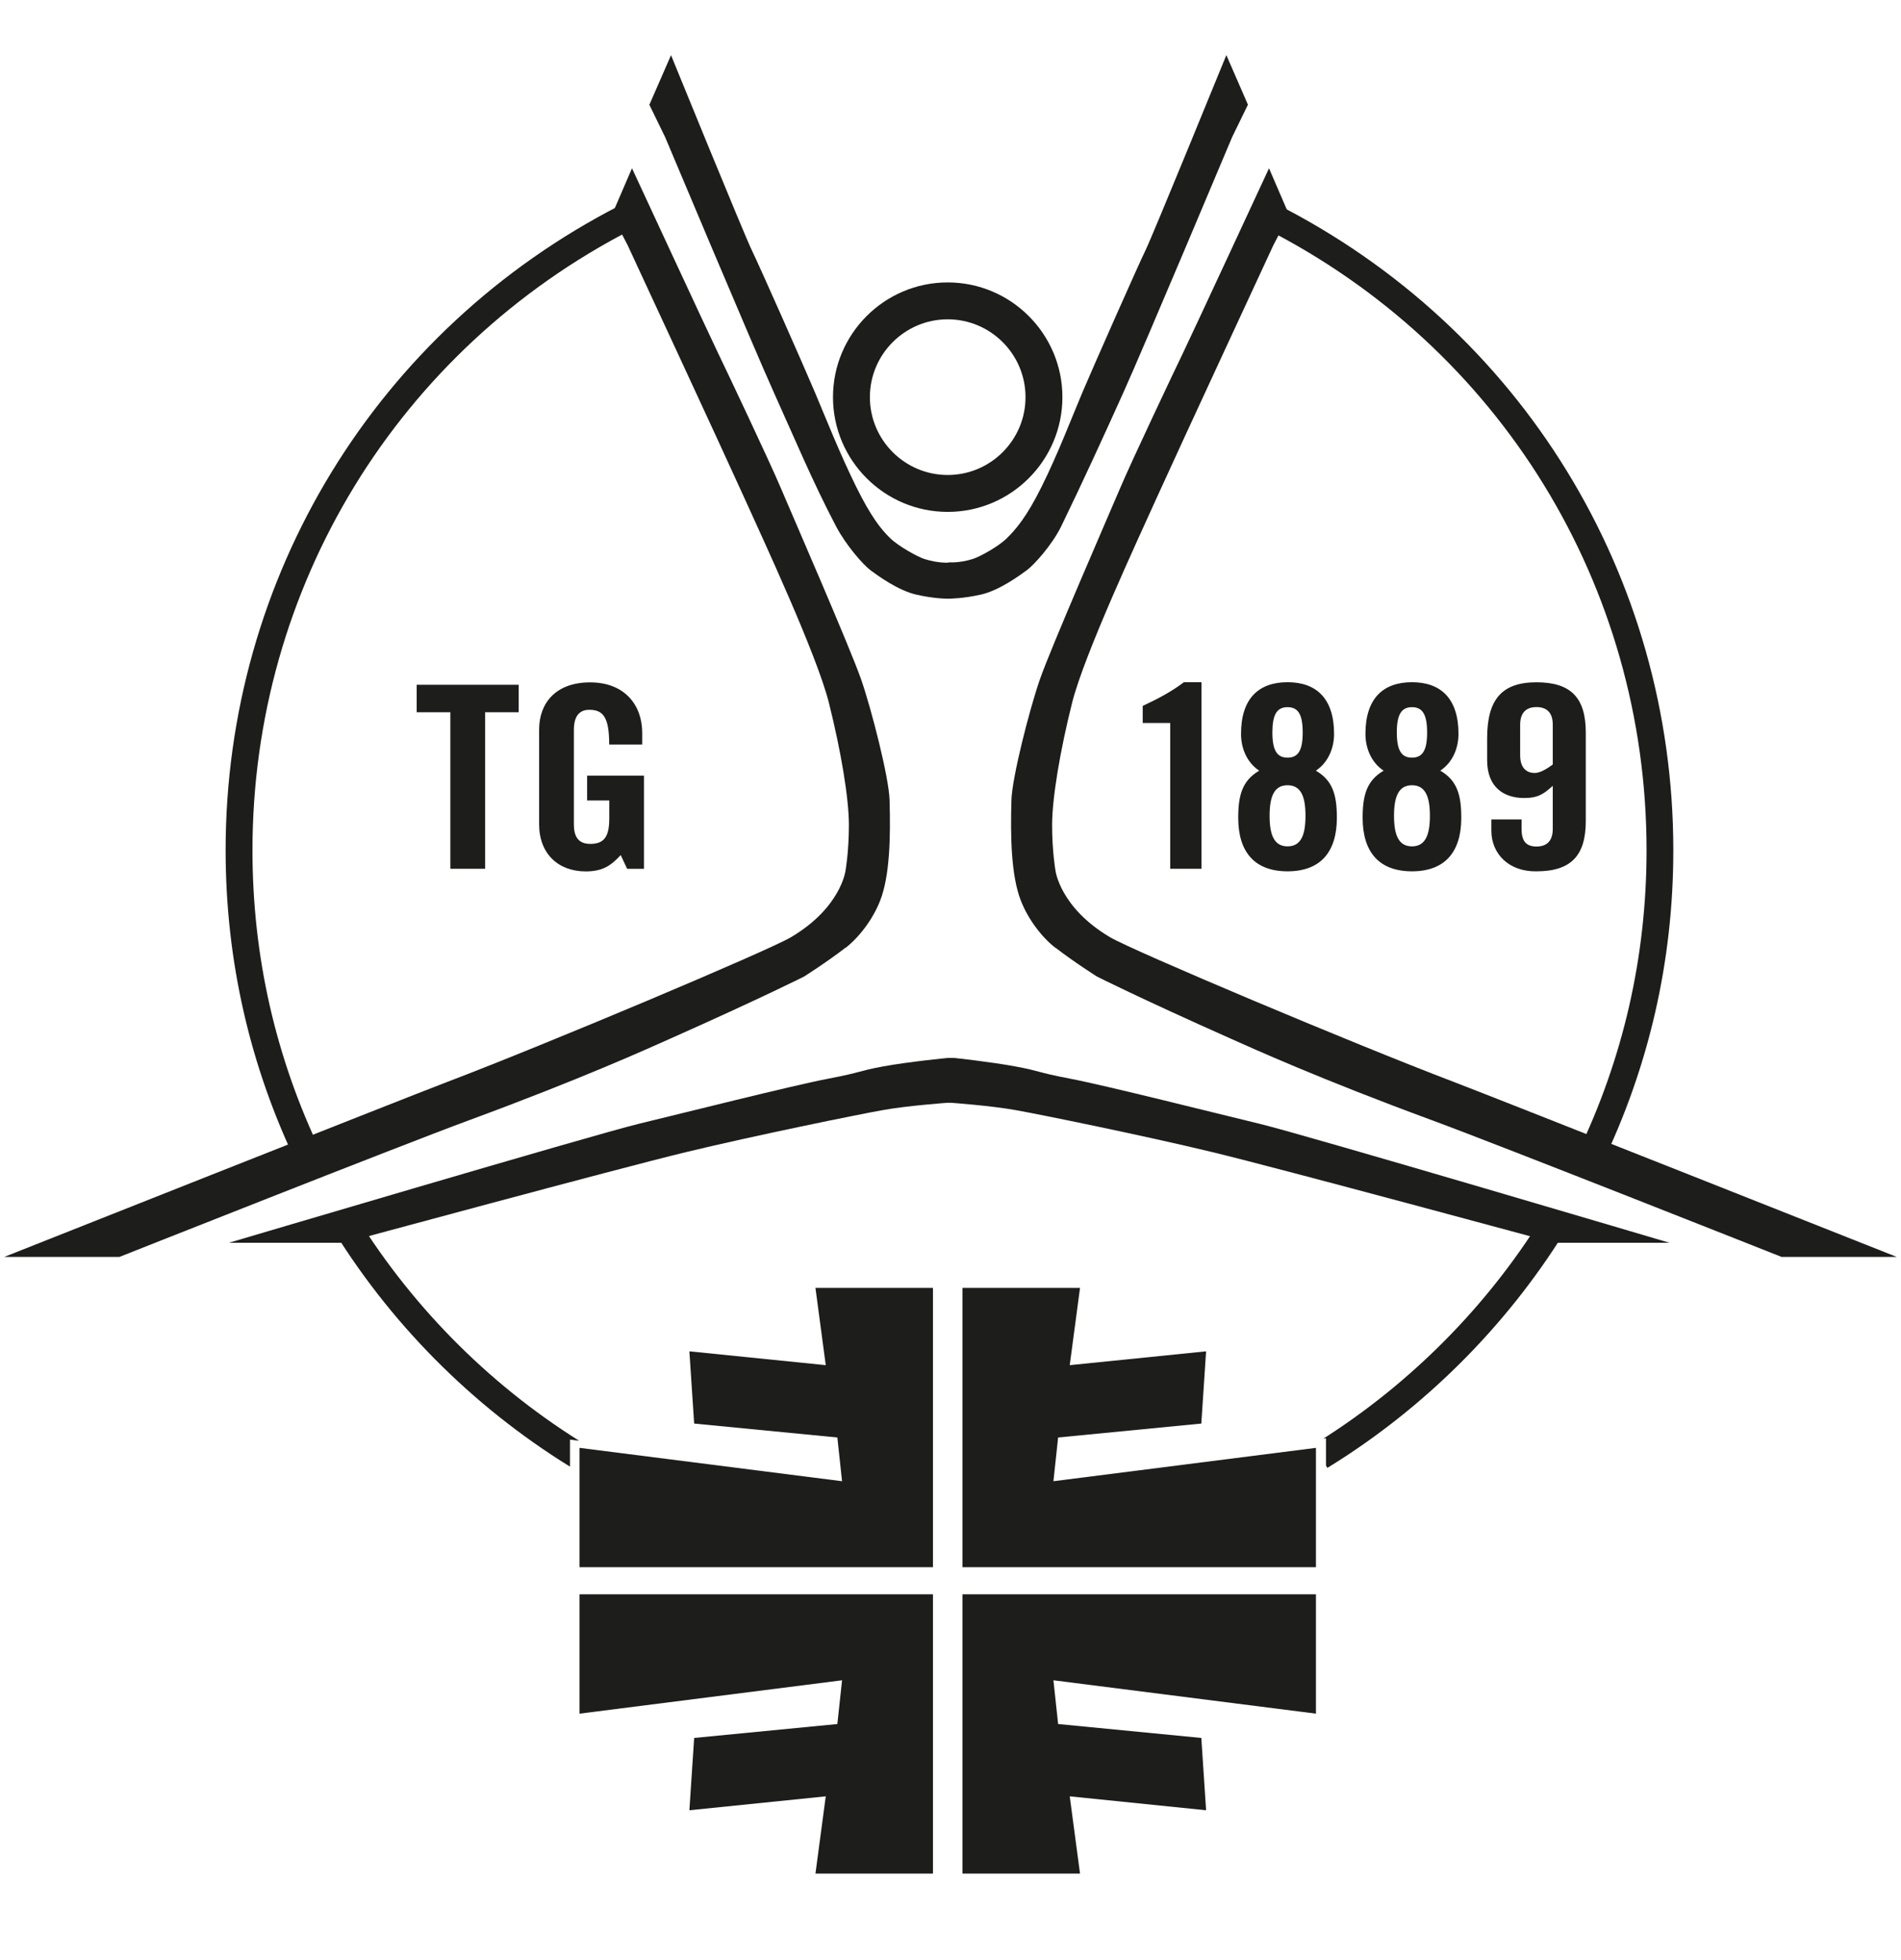
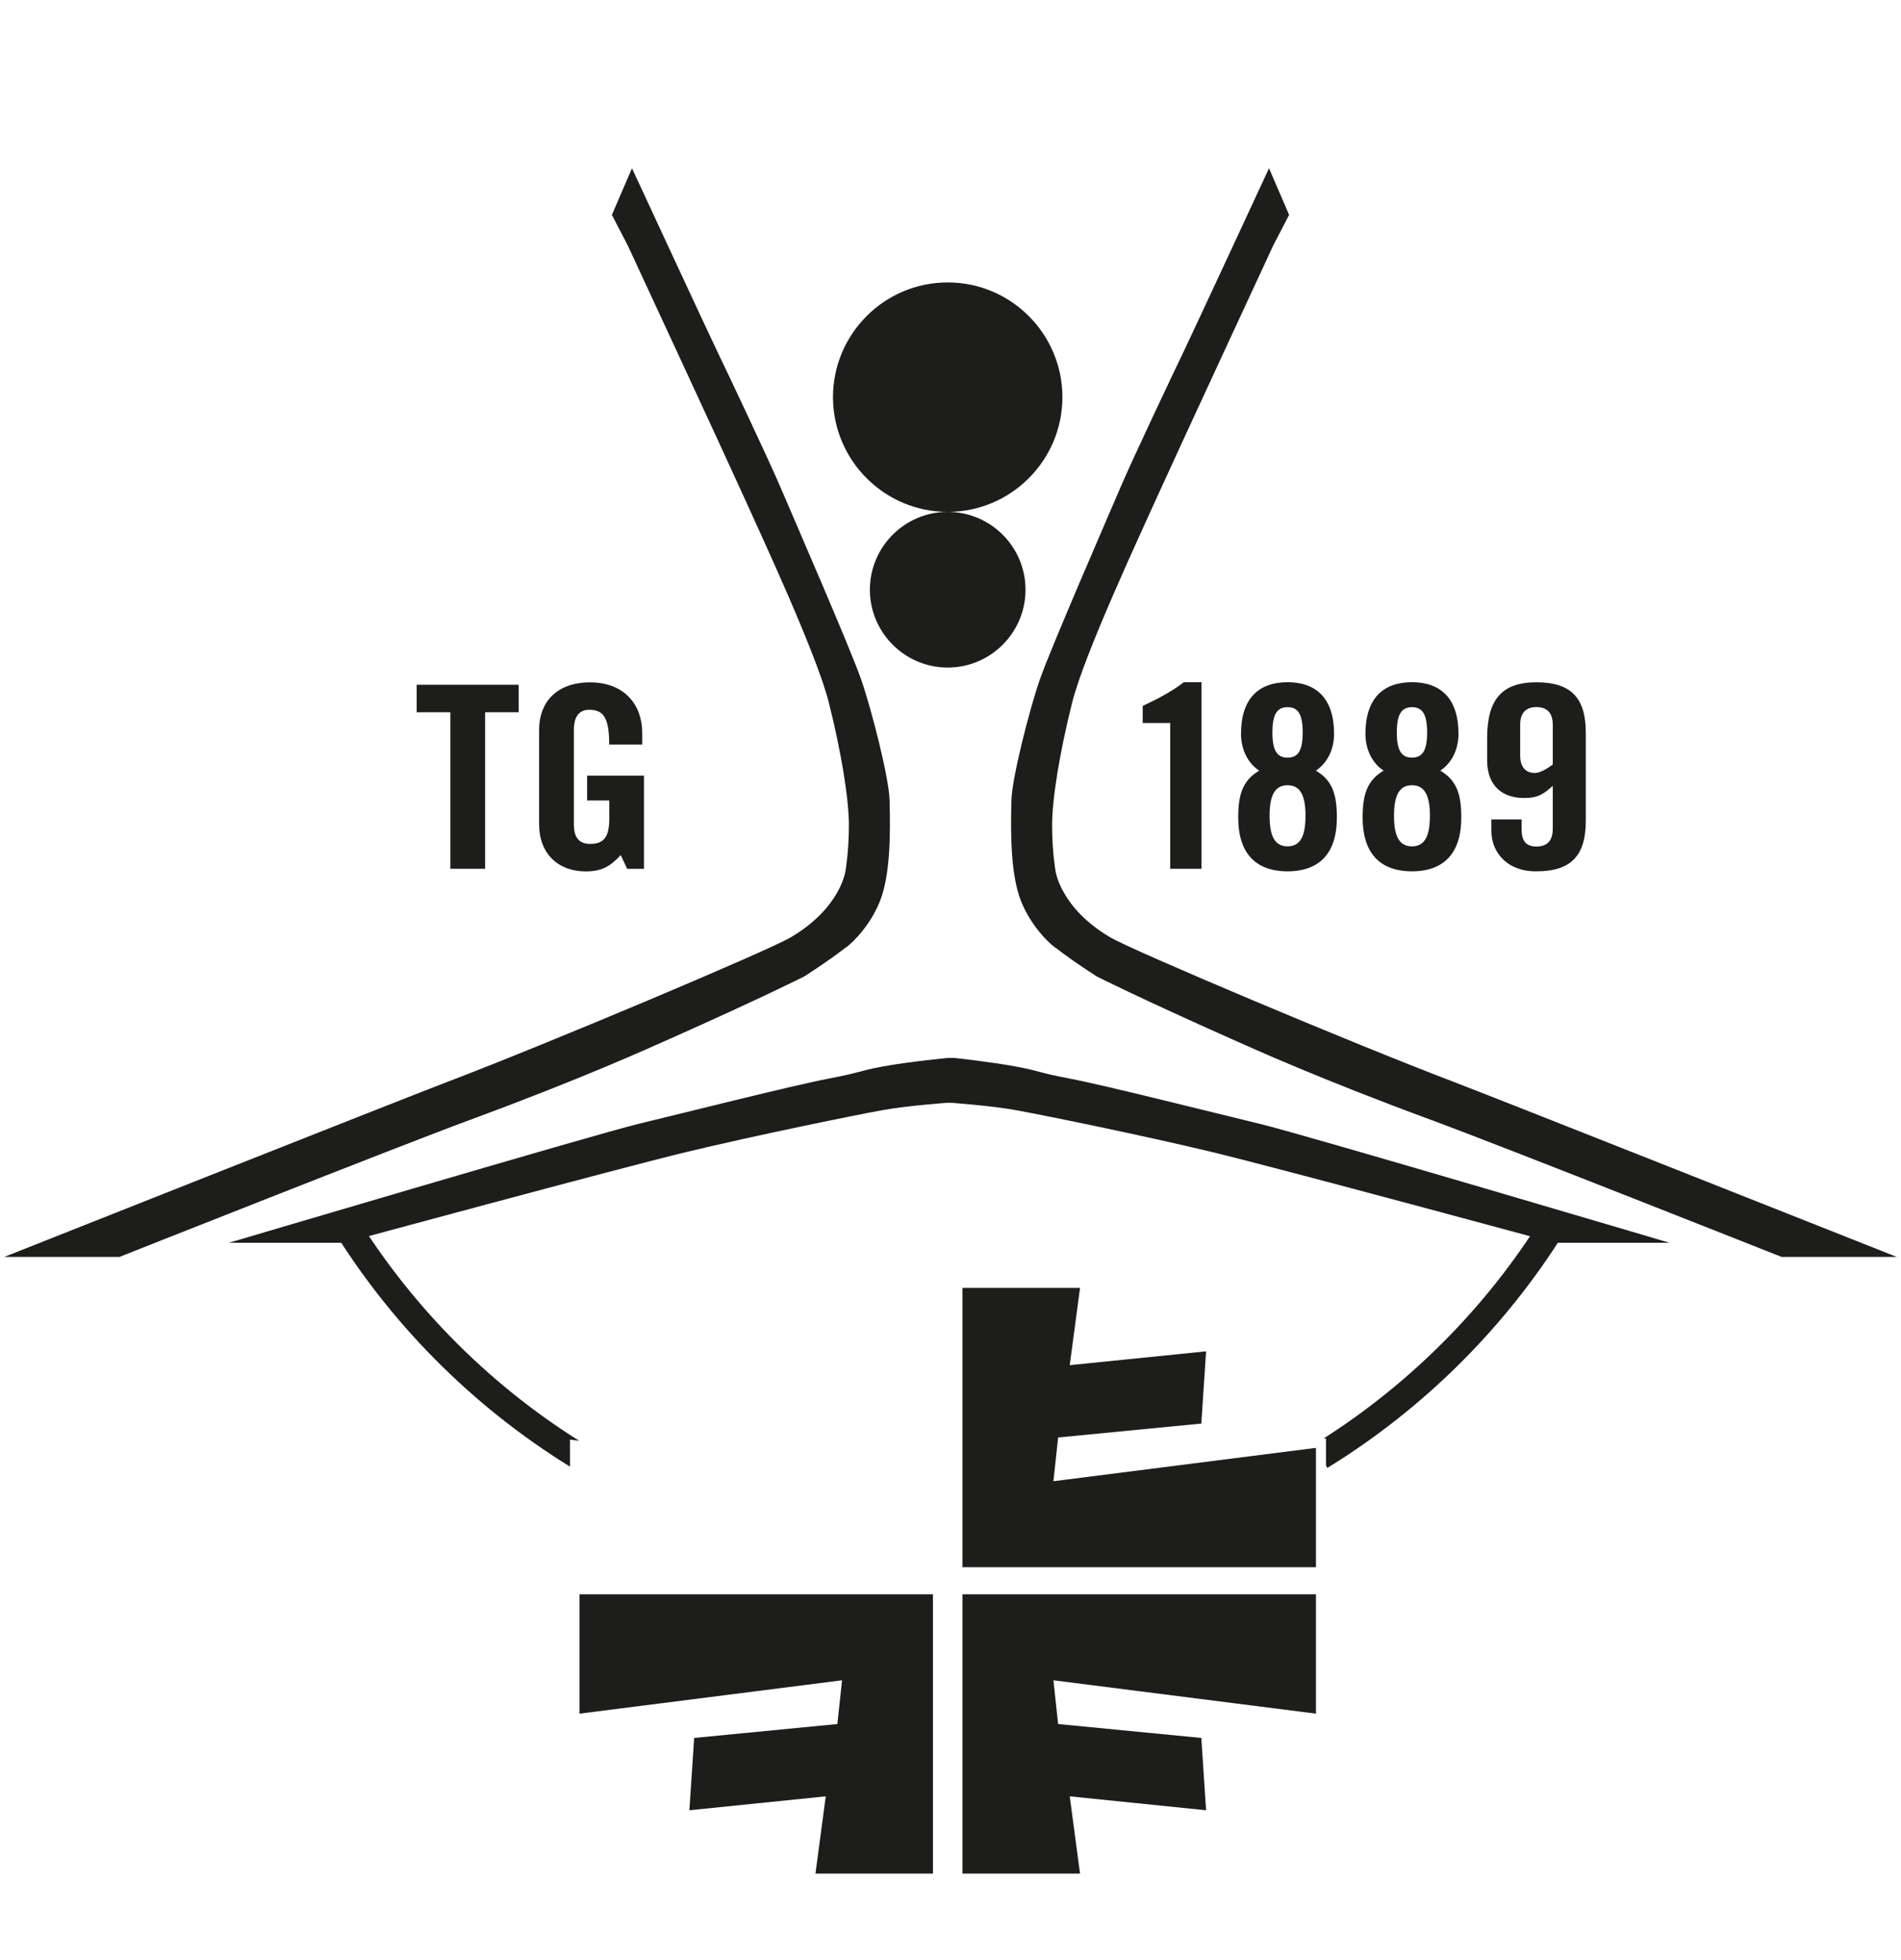
<svg xmlns="http://www.w3.org/2000/svg" id="Ebene_1" data-name="Ebene 1" viewBox="0 0 229.82 238" width="97" height="100">
  <defs>
    <style>
      .cls-1 {
        fill: #1d1d1b;
      }
    </style>
  </defs>
  <g>
    <polygon class="cls-1" points="116.36 227.48 116.36 193.57 159.29 193.57 159.29 208.06 127.41 204.01 127.98 209.32 145.37 211.01 145.95 219.79 129.39 218.1 130.64 227.48 116.36 227.48" />
    <polygon class="cls-1" points="112.78 227.48 112.78 193.57 69.86 193.57 69.86 208.06 101.74 204.01 101.17 209.32 83.78 211.01 83.2 219.79 99.76 218.1 98.51 227.48 112.78 227.48" />
    <path class="cls-1" d="m114.94,133.89s4.9.35,7.92.9c3.03.54,15.33,3.04,23.88,5.1,8.55,2.07,41.49,11,41.49,11h13.99s-44.32-13.13-49.71-14.43-18.68-4.65-23-5.48c-4.33-.83-3.58-.92-6.72-1.5-3.14-.58-7.42-1.03-7.42-1.03h-.8s-4.71.45-7.85,1.03c-3.14.58-2.39.67-6.72,1.5-4.33.83-17.62,4.18-23.01,5.48-5.38,1.3-49.71,14.43-49.71,14.43h13.99s32.93-8.93,41.49-11c8.55-2.06,20.85-4.56,23.88-5.1,3.03-.55,7.93-.9,7.93-.9h.36Z" />
    <path class="cls-1" d="m102.17,115.08c1.63-1.27,3.3-3.43,4.2-5.74,1.18-3.03,1.27-7.73,1.14-12.22-.08-2.71-2.16-10.89-3.45-14.62-1.29-3.73-8.38-20.01-9.75-23.23-1.36-3.22-6.67-14.43-7.58-16.3-.92-1.88-10.5-22.54-10.5-22.54l-2.44,5.66,1.92,3.7s11.54,24.86,13.98,30.26c2.44,5.4,8.98,19.41,10.45,25.27,1.47,5.85,2.43,11.59,2.43,14.85s-.41,5.54-.41,5.54c0,0-.54,4.49-6.64,8.09-2.75,1.63-29.58,12.94-41.7,17.55-5.18,1.97-53.83,21.26-53.83,21.26h13.99s34.18-13.55,42.44-16.59c13.71-5.05,21.73-8.7,24.54-9.95,11.03-4.91,16.16-7.5,16.16-7.5,0,0,2.83-1.79,5.03-3.5" />
    <path class="cls-1" d="m127.65,115.08c-1.63-1.27-3.3-3.43-4.2-5.74-1.18-3.03-1.27-7.73-1.14-12.22.08-2.71,2.16-10.89,3.45-14.62,1.29-3.73,8.38-20.01,9.75-23.23,1.36-3.22,6.67-14.43,7.58-16.3.92-1.88,10.5-22.54,10.5-22.54l2.44,5.66-1.92,3.7s-11.54,24.86-13.98,30.26c-2.44,5.4-8.98,19.41-10.45,25.27-1.47,5.85-2.43,11.59-2.43,14.85s.41,5.54.41,5.54c0,0,.54,4.49,6.64,8.09,2.75,1.63,29.58,12.94,41.7,17.55,5.18,1.97,53.83,21.26,53.83,21.26h-13.99s-34.18-13.55-42.44-16.59c-13.71-5.05-21.73-8.7-24.54-9.95-11.03-4.91-16.16-7.5-16.16-7.5,0,0-2.83-1.79-5.03-3.5" />
-     <path class="cls-1" d="m114.79,72.68s1.59.01,3.82-.49c2.23-.51,4.68-2.31,5.57-2.96.88-.65,3.09-3.09,4.18-5.34,2.64-5.43,5.1-10.82,7.54-16.22,2.44-5.4,13.21-31.02,13.21-31.02l1.92-3.94-2.62-6.02s-8.9,21.81-9.81,23.68c-.92,1.88-6.28,14-7.65,17.22-1.36,3.22-2.99,7.51-4.97,11.49-1.8,3.64-3.13,5.2-4.25,6.29-1.02,1-3.25,2.22-4.09,2.49-1.69.54-2.98.41-2.98.41l.04.04s-1.27.1-2.96-.44c-.84-.27-3.16-1.55-4.18-2.55-1.11-1.09-2.31-2.59-4.11-6.23-1.97-3.98-3.66-8.27-5.02-11.49-1.36-3.22-6.73-15.34-7.65-17.22-.92-1.88-9.81-23.68-9.81-23.68l-2.63,6.02,1.92,3.94s10.77,25.62,13.21,31.02c2.44,5.4,4.73,10.88,7.54,16.22,1.22,2.32,3.31,4.69,4.19,5.34.88.65,3.33,2.45,5.57,2.96,2.23.51,3.82.49,3.82.49h.21Z" />
-     <path class="cls-1" d="m114.57,62.15c-7.68,0-13.93-6.25-13.93-13.93s6.25-13.93,13.93-13.93,13.93,6.25,13.93,13.93-6.25,13.93-13.93,13.93Zm0-23.38c-5.21,0-9.45,4.24-9.45,9.45s4.24,9.45,9.45,9.45,9.45-4.24,9.45-9.45-4.24-9.45-9.45-9.45Z" />
-     <path class="cls-1" d="m35.57,141.37c-5.76-11.95-8.69-24.78-8.69-38.15,0-33.15,18.34-63.14,47.86-78.27l1.49,2.9c-28.43,14.57-46.09,43.46-46.09,75.38,0,12.87,2.81,25.23,8.36,36.73l-2.93,1.42Z" />
-     <path class="cls-1" d="m193.91,141.58l-2.93-1.42c5.61-11.56,8.46-23.99,8.46-36.93,0-32.12-17.82-61.09-46.51-75.59l1.47-2.91c29.79,15.06,48.29,45.14,48.29,78.5,0,13.44-2.96,26.35-8.79,38.36Z" />
+     <path class="cls-1" d="m114.57,62.15c-7.68,0-13.93-6.25-13.93-13.93s6.25-13.93,13.93-13.93,13.93,6.25,13.93,13.93-6.25,13.93-13.93,13.93Zc-5.21,0-9.45,4.24-9.45,9.45s4.24,9.45,9.45,9.45,9.45-4.24,9.45-9.45-4.24-9.45-9.45-9.45Z" />
  </g>
  <polygon class="cls-1" points="116.36 156.37 116.36 190.28 159.29 190.28 159.29 175.79 127.41 179.84 127.98 174.53 145.37 172.84 145.95 164.07 129.39 165.75 130.64 156.37 116.36 156.37" />
-   <polygon class="cls-1" points="112.78 156.37 112.78 190.28 69.86 190.28 69.86 175.79 101.74 179.84 101.17 174.53 83.78 172.84 83.2 164.07 99.76 165.75 98.51 156.37 112.78 156.37" />
  <path class="cls-1" d="m188.04,92.83c-.51.37-1.43,1.02-2.18,1.02-1.06,0-1.77-.68-1.77-2.14v-3.72c0-1.45.72-2.14,1.98-2.14s1.98.68,1.98,2.14v4.83Zm-7.45,6.65v1.36c0,2.84,2.14,5.01,5.48,4.95,4.22,0,5.99-1.92,5.99-6.12v-10.71c0-4.21-1.77-6.12-5.99-6.12s-5.99,2.1-5.99,6.81v2.66c0,3.28,2.04,4.58,4.49,4.58,1.7,0,2.38-.49,3.48-1.48v5.23c0,1.45-.71,2.14-1.98,2.14s-1.81-.68-1.81-2.14v-1.15h-3.67Zm-9.64-7.49c-1.29,0-1.84-.9-1.84-3.06s.55-3.07,1.84-3.07,1.84.9,1.84,3.07-.55,3.06-1.84,3.06m0,10.77c-1.63,0-2.18-1.39-2.18-3.71s.55-3.71,2.18-3.71,2.18,1.39,2.18,3.71-.55,3.71-2.18,3.71m-5.99-3.47c0,4.21,2.04,6.5,5.99,6.5s5.99-2.29,5.99-6.5c0-2.72-.48-4.52-2.55-5.72,1.49-.99,2.21-2.72,2.21-4.46,0-4.33-2.18-6.28-5.65-6.28s-5.65,1.94-5.65,6.28c0,1.73.71,3.47,2.21,4.46-2.07,1.21-2.55,3-2.55,5.72m-9.12-7.3c-1.29,0-1.84-.9-1.84-3.06s.54-3.07,1.84-3.07,1.84.9,1.84,3.07-.54,3.06-1.84,3.06m0,10.77c-1.63,0-2.18-1.39-2.18-3.71s.54-3.71,2.18-3.71,2.18,1.39,2.18,3.71-.54,3.71-2.18,3.71m-5.99-3.47c0,4.21,2.04,6.5,5.99,6.5s5.99-2.29,5.99-6.5c0-2.72-.48-4.52-2.55-5.72,1.49-.99,2.21-2.72,2.21-4.46,0-4.33-2.18-6.28-5.65-6.28s-5.65,1.94-5.65,6.28c0,1.73.71,3.47,2.21,4.46-2.07,1.21-2.55,3-2.55,5.72m-8.27,6.19h3.81v-22.65h-2.14c-1.4,1.08-3.13,2.01-5,2.88v2.07h3.34v17.7Zm-70.8-8.29h2.69v2.17c0,2.23-.62,3.1-2.32,3.1-1.46,0-1.98-.93-1.98-2.35v-11.48c0-1.89.85-2.45,1.87-2.45,1.67,0,2.42.87,2.42,4.21h4.01v-1.42c0-3.34-2.11-6.12-6.33-6.12s-6.19,2.57-6.19,5.72v11.51c0,3.56,2.31,5.72,5.65,5.72,1.98,0,3-.62,4.26-1.98l.78,1.67h2.04v-11.32h-6.9v3.03Zm-16.61,8.29h4.22v-19h4.08v-3.34h-12.39v3.34h4.09v19Z" />
  <path class="cls-1" d="m68.7,174.79l1.11.14c-11.25-7.07-20.78-16.78-27.63-28.18l-2.79,1.68c7.23,12.04,17.36,22.26,29.31,29.64v-3.28Z" />
  <path class="cls-1" d="m186.72,147.87c-6.69,10.76-15.85,19.99-26.53,26.8l.32-.04v3.31l.17.28c11.63-7.14,21.6-17.03,28.81-28.63l-2.77-1.72Z" />
</svg>